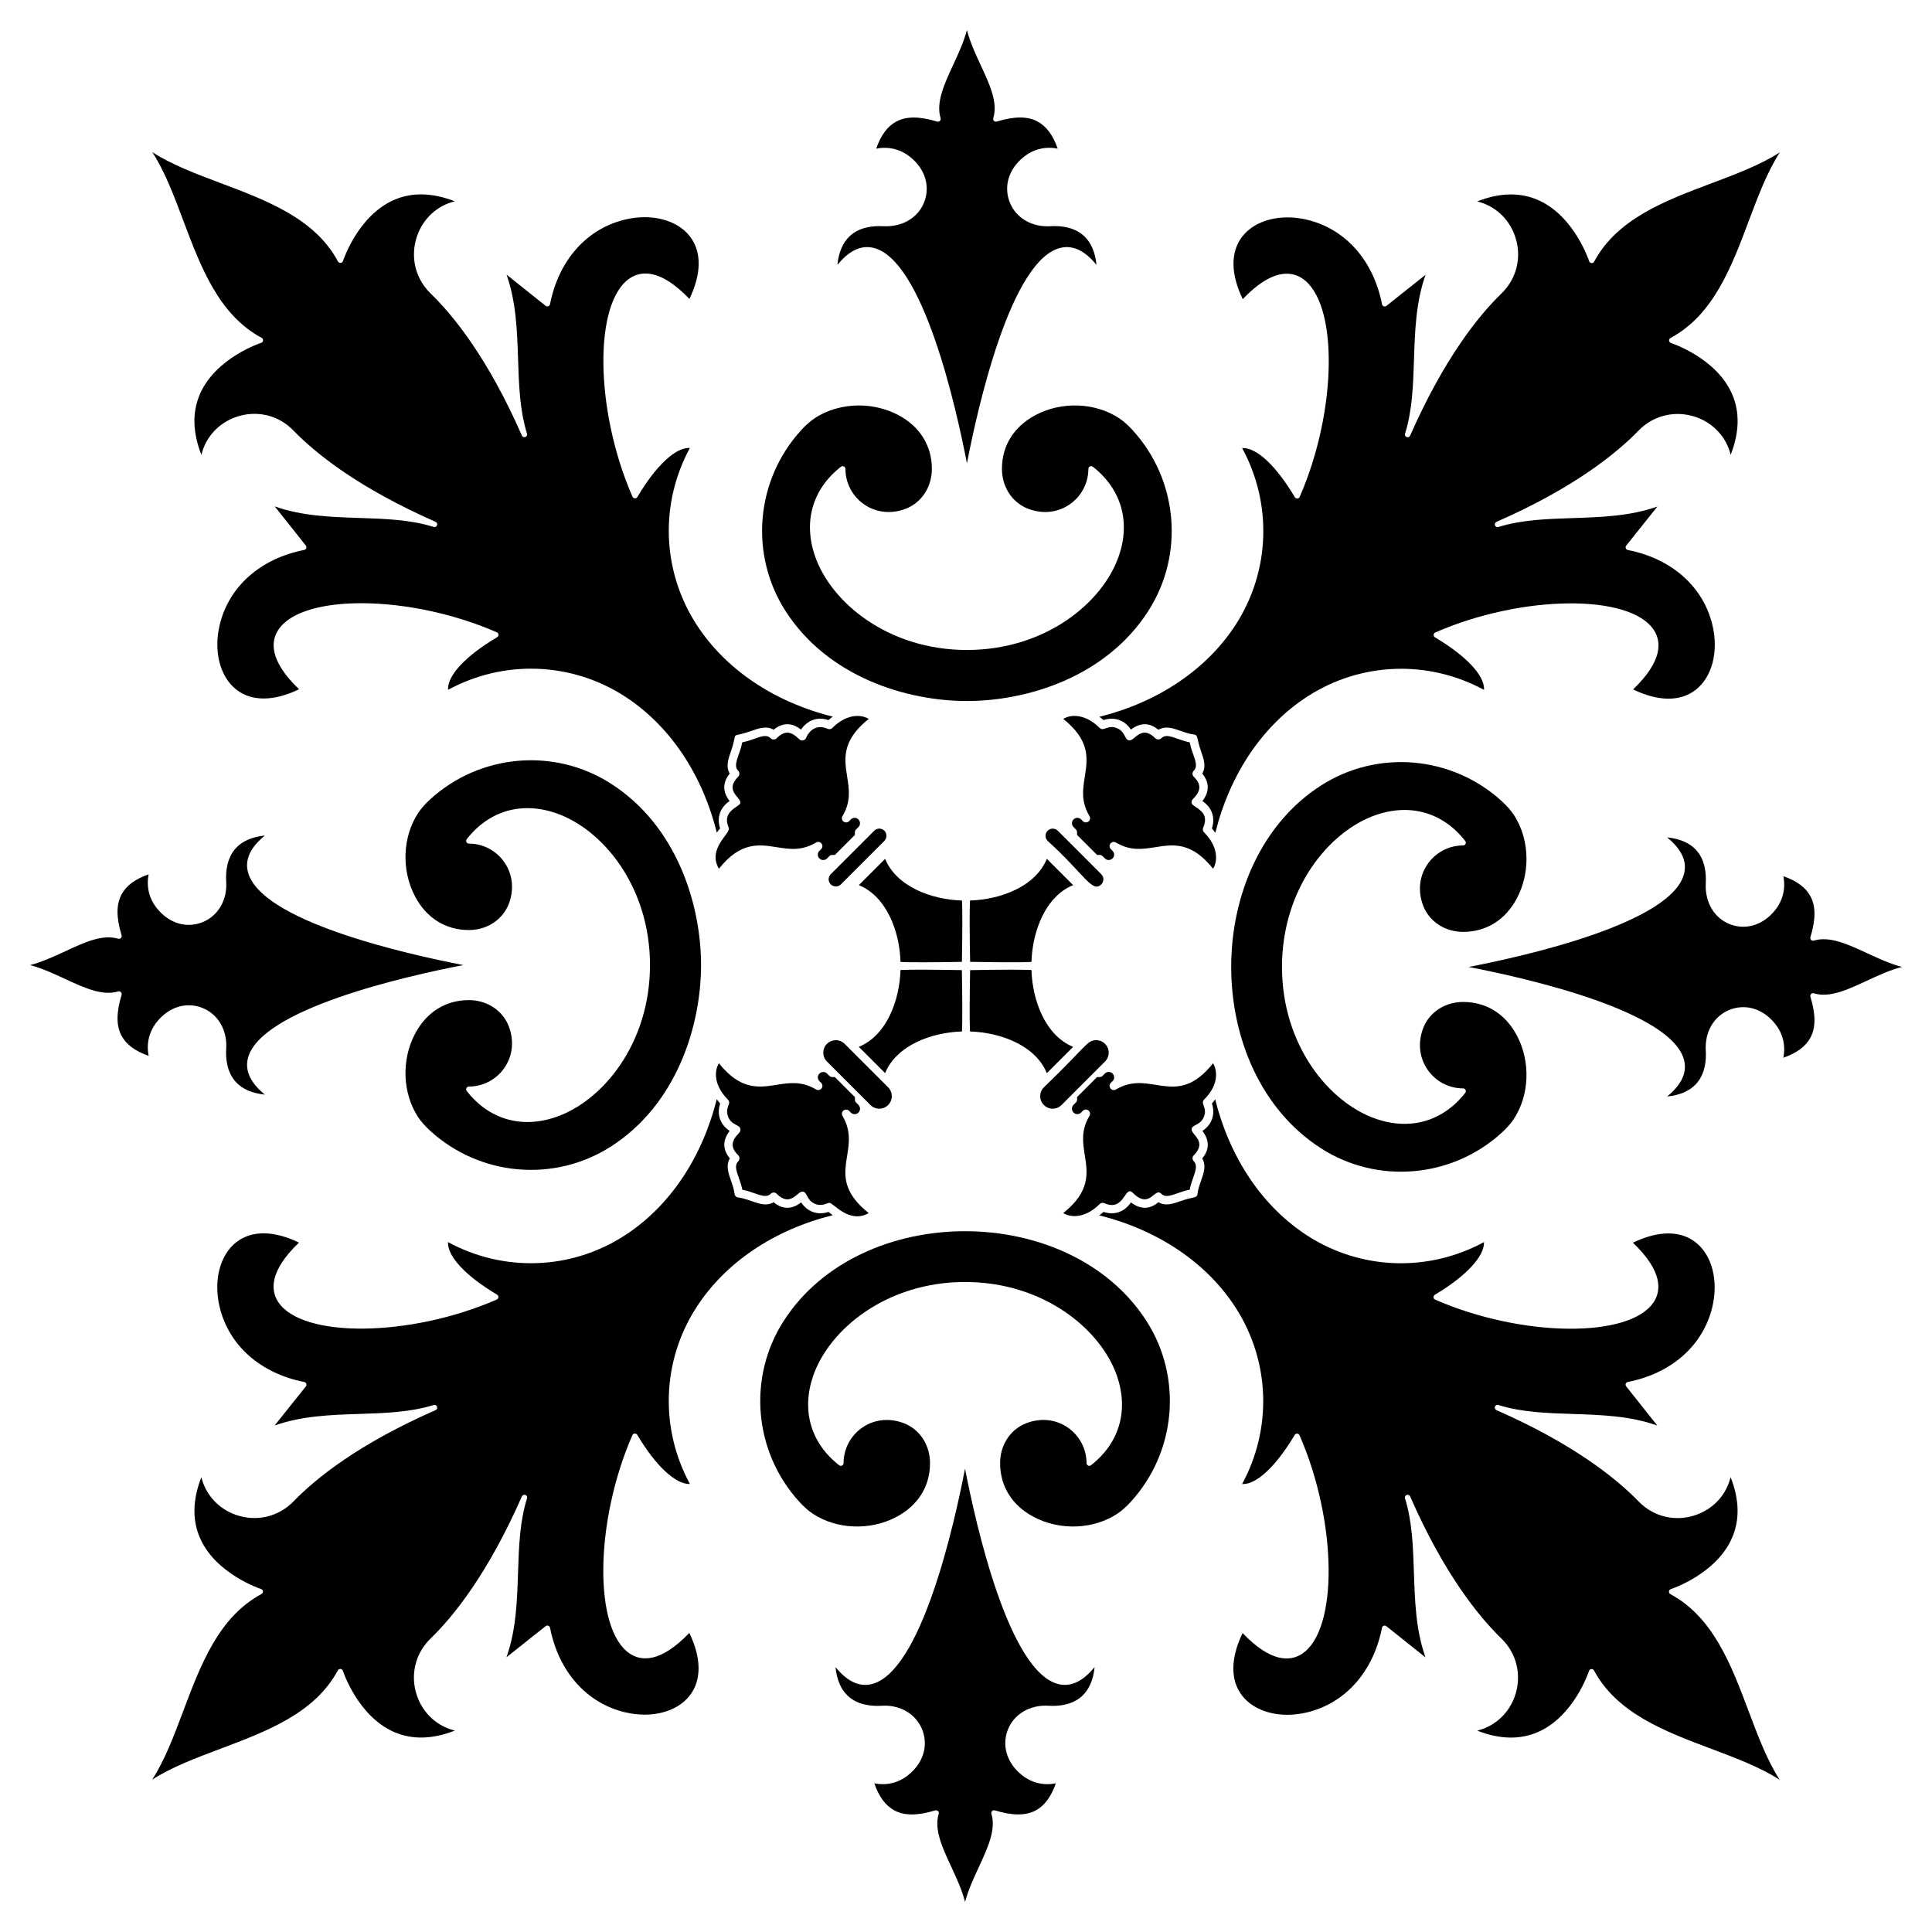
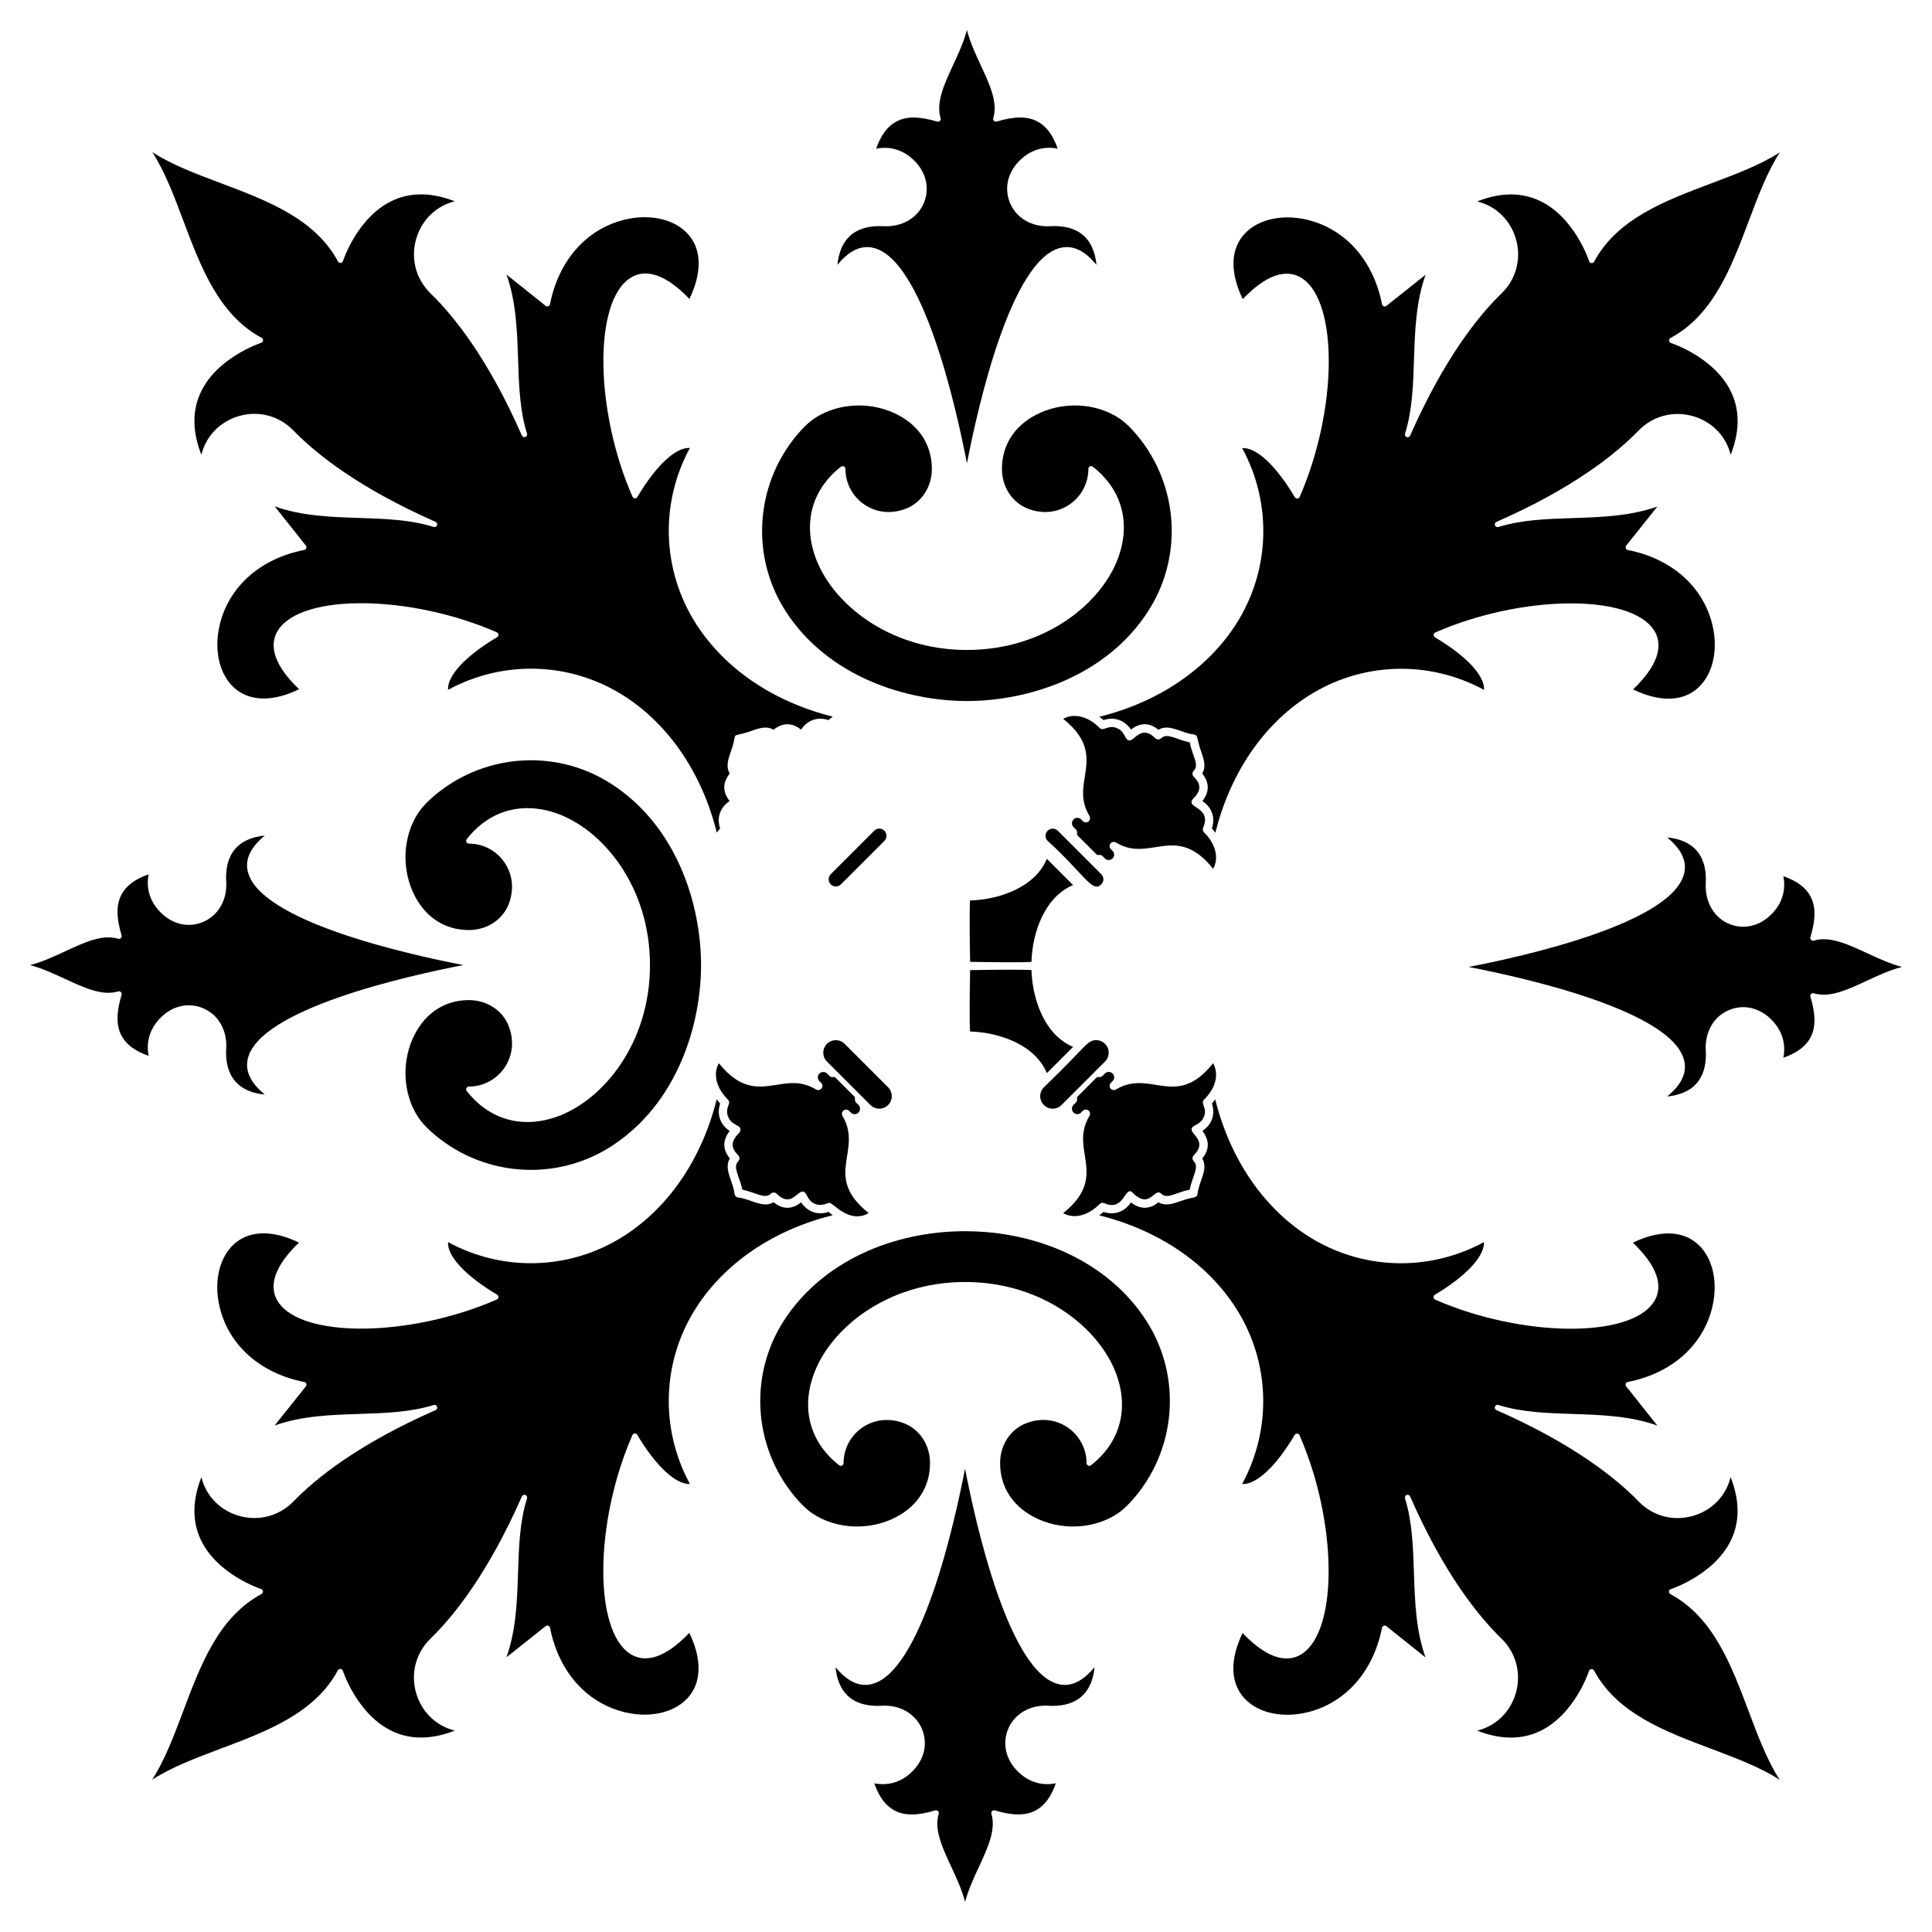
<svg xmlns="http://www.w3.org/2000/svg" fill="#000000" width="800px" height="800px" version="1.1" viewBox="144 144 512 512">
  <g>
    <path d="m378.07 203.95c-2.641-0.145-6.301 0.188-8.906 2.644-1.82 1.719-2.906 4.269-3.246 7.602 2.551-3.137 5.191-4.715 7.879-4.715 0.488 0 0.977 0.051 1.469 0.156 13.297 2.82 22.129 42.367 24.984 57.148 2.852-14.781 11.684-54.328 24.98-57.148 3.227-0.676 6.34 0.852 9.352 4.562-0.336-3.336-1.426-5.887-3.246-7.606-2.609-2.461-6.316-2.805-8.91-2.644-5.016 0.305-9.242-2.211-10.859-6.406-1.633-4.227-0.211-8.801 3.703-11.934 2.594-2.094 5.769-2.859 9.031-2.215-1.238-3.562-2.981-5.91-5.309-7.172-2.66-1.441-6.113-1.438-10.859-0.004-0.258 0.082-0.531 0.004-0.723-0.184-0.191-0.191-0.258-0.469-0.184-0.723 1.266-4.152-0.941-8.906-3.281-13.938-1.414-3.051-2.867-6.176-3.699-9.406-0.836 3.16-2.262 6.246-3.66 9.266-2.359 5.098-4.586 9.914-3.316 14.086 0.078 0.254 0.008 0.531-0.184 0.723-0.191 0.188-0.465 0.262-0.723 0.184-4.746-1.434-8.203-1.438-10.859 0.004-2.328 1.258-4.07 3.609-5.309 7.172 3.269-0.648 6.438 0.121 9.035 2.215 3.91 3.133 5.328 7.707 3.699 11.934-1.617 4.191-5.902 6.672-10.859 6.398z" />
    <path d="m356.3 258.02c-12.047 13.207-13.75 32.902-4.141 47.883 11.289 17.602 32.238 23.875 48.082 23.875s36.793-6.273 48.078-23.875c9.609-14.984 7.906-34.676-4.144-47.887-1.258-1.363-2.422-2.394-3.559-3.156-6.32-4.203-15.238-4.555-22.203-0.859-5.68 3.016-8.84 8.027-8.887 14.117-0.051 4.797 2.613 8.977 6.781 10.648 3.812 1.523 7.852 1.148 11.086-1.039 3.156-2.137 5.039-5.676 5.039-9.469 0-0.277 0.16-0.531 0.41-0.652 0.246-0.121 0.547-0.086 0.766 0.078 7.531 5.887 10.043 14.516 6.891 23.672-4.258 12.371-19.457 24.895-40.258 24.895-20.805 0-36-12.523-40.262-24.895-3.152-9.16-0.641-17.789 6.891-23.672 0.223-0.164 0.523-0.199 0.766-0.078 0.25 0.121 0.41 0.371 0.41 0.652 0 3.789 1.883 7.328 5.039 9.469 3.223 2.188 7.269 2.562 11.086 1.039 4.172-1.676 6.832-5.856 6.781-10.648-0.051-6.09-3.207-11.105-8.891-14.117-3.215-1.703-6.848-2.547-10.449-2.547-4.195 0-8.352 1.145-11.754 3.41-1.129 0.754-2.297 1.789-3.559 3.156z" />
    <path d="m424.73 590.36c-13.297-2.82-22.129-42.367-24.984-57.152-2.852 14.781-11.684 54.328-24.98 57.152-3.176 0.684-6.336-0.848-9.352-4.562 0.34 3.332 1.426 5.883 3.25 7.602 2.606 2.461 6.32 2.801 8.906 2.648 4.953-0.355 9.242 2.203 10.859 6.398 1.633 4.227 0.211 8.801-3.703 11.934-2.594 2.102-5.777 2.867-9.031 2.215 1.238 3.562 2.981 5.914 5.309 7.172 2.652 1.434 6.106 1.445 10.859 0.004 0.07-0.02 0.141-0.031 0.207-0.031 0.191 0 0.375 0.078 0.516 0.211 0.191 0.188 0.258 0.469 0.184 0.727-1.266 4.148 0.941 8.906 3.281 13.938 1.418 3.059 2.871 6.18 3.707 9.414 0.836-3.164 2.262-6.25 3.66-9.27 2.359-5.098 4.586-9.91 3.316-14.082-0.078-0.258-0.008-0.539 0.184-0.727s0.465-0.254 0.723-0.184c4.758 1.441 8.207 1.43 10.859-0.004 2.328-1.254 4.07-3.609 5.305-7.172-3.269 0.656-6.438-0.117-9.035-2.215-3.91-3.137-5.328-7.711-3.699-11.934 1.621-4.195 5.898-6.734 10.863-6.398 2.613 0.164 6.297-0.188 8.902-2.648 1.82-1.719 2.91-4.269 3.246-7.602-3.023 3.715-6.176 5.238-9.352 4.566z" />
    <path d="m351.67 494.09c-9.609 14.98-7.906 34.672 4.141 47.883 1.262 1.367 2.426 2.398 3.562 3.156 6.32 4.207 15.238 4.555 22.203 0.863 5.68-3.016 8.84-8.027 8.887-14.117 0.051-4.797-2.613-8.977-6.781-10.652-3.809-1.52-7.852-1.145-11.086 1.043-3.156 2.137-5.039 5.676-5.039 9.469 0 0.277-0.16 0.531-0.41 0.652-0.242 0.129-0.543 0.094-0.762-0.078-7.531-5.887-10.043-14.512-6.894-23.672 4.258-12.371 19.457-24.895 40.258-24.895 20.805 0 35.996 12.523 40.262 24.895 3.148 9.16 0.641 17.789-6.891 23.672-0.215 0.172-0.52 0.207-0.766 0.078-0.25-0.121-0.41-0.371-0.41-0.652 0-3.793-1.883-7.332-5.039-9.469-3.227-2.191-7.273-2.57-11.086-1.039-4.172 1.676-6.832 5.856-6.781 10.645 0.051 6.094 3.207 11.109 8.895 14.121 6.953 3.691 15.879 3.344 22.199-0.863 1.137-0.758 2.305-1.793 3.562-3.16 12.043-13.207 13.746-32.898 4.141-47.879-20.336-31.715-75.801-31.77-96.164 0z" />
-     <path d="m602.45 388.93c-4.195-1.617-6.676-5.906-6.402-10.859 0.145-2.641-0.188-6.301-2.644-8.906-1.719-1.82-4.269-2.906-7.602-3.246 3.137 2.551 4.715 5.191 4.715 7.883 0 0.488-0.051 0.977-0.156 1.469-2.82 13.297-42.371 22.129-57.152 24.984 14.781 2.852 54.328 11.684 57.152 24.977 0.676 3.227-0.852 6.336-4.562 9.352 3.332-0.336 5.883-1.426 7.606-3.246 2.461-2.609 2.805-6.312 2.644-8.906-0.305-5.016 2.211-9.242 6.406-10.859 4.223-1.633 8.797-0.211 11.934 3.703 2.094 2.594 2.863 5.773 2.215 9.035 3.559-1.238 5.91-2.981 7.168-5.309 1.441-2.66 1.438-6.113 0.004-10.859-0.082-0.258-0.004-0.531 0.184-0.723 0.191-0.188 0.469-0.258 0.723-0.184 4.152 1.266 8.906-0.941 13.938-3.281 3.055-1.418 6.18-2.871 9.41-3.707-3.164-0.836-6.246-2.262-9.266-3.66-5.098-2.356-9.914-4.586-14.082-3.316-0.254 0.078-0.535 0.008-0.723-0.184-0.188-0.188-0.266-0.465-0.184-0.723 1.434-4.746 1.438-8.203-0.004-10.859-1.258-2.328-3.609-4.07-7.168-5.305 0.645 3.269-0.121 6.438-2.215 9.035-3.137 3.91-7.711 5.328-11.938 3.695z" />
-     <path d="m531.73 368.05c-3.793 0-7.328 1.883-9.469 5.043-2.188 3.223-2.562 7.269-1.039 11.082 1.676 4.172 5.856 6.832 10.648 6.785 6.09-0.051 11.105-3.211 14.117-8.891 1.703-3.219 2.547-6.848 2.547-10.453 0-4.195-1.145-8.352-3.41-11.754-0.754-1.133-1.789-2.301-3.156-3.562-13.207-12.043-32.898-13.75-47.883-4.141-31.711 20.332-31.762 75.801 0 96.16 14.984 9.605 34.676 7.906 47.887-4.141 1.363-1.258 2.394-2.426 3.156-3.562 4.203-6.32 4.555-15.238 0.859-22.203-3.016-5.684-8.027-8.84-14.113-8.883-4.797-0.051-8.977 2.609-10.652 6.777-1.523 3.812-1.148 7.852 1.043 11.086 2.137 3.156 5.676 5.039 9.469 5.039 0.277 0 0.531 0.156 0.652 0.41 0.125 0.246 0.086 0.551-0.078 0.766-5.887 7.531-14.512 10.043-23.672 6.891-12.371-4.262-24.895-19.457-24.895-40.258 0-20.805 12.523-36 24.895-40.262 9.156-3.152 17.785-0.641 23.672 6.891 0.168 0.227 0.203 0.523 0.078 0.766-0.125 0.258-0.379 0.414-0.656 0.414z" />
+     <path d="m602.45 388.93c-4.195-1.617-6.676-5.906-6.402-10.859 0.145-2.641-0.188-6.301-2.644-8.906-1.719-1.82-4.269-2.906-7.602-3.246 3.137 2.551 4.715 5.191 4.715 7.883 0 0.488-0.051 0.977-0.156 1.469-2.82 13.297-42.371 22.129-57.152 24.984 14.781 2.852 54.328 11.684 57.152 24.977 0.676 3.227-0.852 6.336-4.562 9.352 3.332-0.336 5.883-1.426 7.606-3.246 2.461-2.609 2.805-6.312 2.644-8.906-0.305-5.016 2.211-9.242 6.406-10.859 4.223-1.633 8.797-0.211 11.934 3.703 2.094 2.594 2.863 5.773 2.215 9.035 3.559-1.238 5.91-2.981 7.168-5.309 1.441-2.66 1.438-6.113 0.004-10.859-0.082-0.258-0.004-0.531 0.184-0.723 0.191-0.188 0.469-0.258 0.723-0.184 4.152 1.266 8.906-0.941 13.938-3.281 3.055-1.418 6.18-2.871 9.41-3.707-3.164-0.836-6.246-2.262-9.266-3.66-5.098-2.356-9.914-4.586-14.082-3.316-0.254 0.078-0.535 0.008-0.723-0.184-0.188-0.188-0.266-0.465-0.184-0.723 1.434-4.746 1.438-8.203-0.004-10.859-1.258-2.328-3.609-4.07-7.168-5.305 0.645 3.269-0.121 6.438-2.215 9.035-3.137 3.91-7.711 5.328-11.938 3.695" />
    <path d="m185.61 414.77c3.137-3.91 7.711-5.328 11.934-3.699 4.199 1.621 6.734 5.898 6.398 10.863-0.164 2.613 0.188 6.297 2.648 8.902 1.719 1.82 4.269 2.91 7.602 3.246-3.711-3.016-5.234-6.172-4.562-9.348 2.82-13.297 42.371-22.129 57.152-24.98-14.781-2.852-54.328-11.684-57.152-24.977-0.684-3.176 0.852-6.336 4.562-9.352-3.332 0.34-5.883 1.426-7.602 3.25-2.461 2.606-2.801 6.32-2.648 8.902 0.355 4.957-2.203 9.242-6.398 10.863-4.223 1.633-8.801 0.211-11.934-3.703-2.102-2.594-2.867-5.777-2.215-9.031-3.559 1.238-5.914 2.981-7.168 5.305-1.434 2.652-1.445 6.106-0.004 10.863 0.02 0.066 0.031 0.137 0.031 0.207 0 0.188-0.078 0.375-0.211 0.516-0.191 0.188-0.469 0.258-0.727 0.184-4.148-1.266-8.906 0.941-13.938 3.281-3.059 1.41-6.184 2.863-9.414 3.699 3.164 0.836 6.25 2.258 9.27 3.66 5.098 2.359 9.91 4.586 14.078 3.316 0.258-0.074 0.539-0.008 0.727 0.184 0.188 0.188 0.254 0.465 0.184 0.723-1.441 4.758-1.43 8.207 0.004 10.863 1.258 2.324 3.609 4.07 7.168 5.305-0.652-3.273 0.117-6.445 2.215-9.043z" />
    <path d="m268.26 431.95c3.793 0 7.328-1.883 9.469-5.043 2.191-3.227 2.57-7.273 1.039-11.086-1.676-4.172-5.856-6.832-10.648-6.781-6.09 0.051-11.105 3.207-14.117 8.895-3.691 6.953-3.348 15.879 0.863 22.199 0.758 1.137 1.793 2.305 3.16 3.562 13.207 12.043 32.898 13.746 47.879 4.141 17.605-11.289 23.879-32.242 23.879-48.082 0-15.844-6.273-36.793-23.879-48.078-14.98-9.609-34.672-7.906-47.883 4.141-1.367 1.258-2.398 2.43-3.156 3.562-4.207 6.32-4.551 15.238-0.863 22.203 3.016 5.684 8.027 8.84 14.117 8.887 4.793 0.051 8.973-2.609 10.652-6.777 1.52-3.809 1.145-7.848-1.043-11.086-2.137-3.156-5.676-5.043-9.469-5.043-0.277 0-0.531-0.156-0.652-0.41-0.129-0.242-0.094-0.543 0.078-0.762 5.883-7.531 14.512-10.047 23.672-6.894 12.371 4.258 24.895 19.457 24.895 40.258 0 20.805-12.523 35.996-24.895 40.262-9.16 3.148-17.789 0.641-23.672-6.891-0.172-0.215-0.207-0.52-0.078-0.766 0.121-0.254 0.375-0.41 0.652-0.41z" />
-     <path d="m398.93 417.35c0.141-2.375 0.098-9.539-0.027-16.258-6.719-0.129-13.887-0.168-16.262-0.031-0.23 7.969-3.625 17.324-11.039 20.363l6.961 6.965c3.039-7.394 12.344-10.801 20.367-11.039z" />
    <path d="m213.3 566.43c-11.355 6.082-16.141 18.793-20.766 31.09-2.496 6.629-4.887 12.988-8.211 18.117 5.133-3.32 11.488-5.711 18.117-8.207 12.297-4.625 25.012-9.414 31.094-20.77 0.141-0.254 0.418-0.371 0.707-0.379 0.289 0.027 0.539 0.223 0.625 0.5 0.039 0.121 3.949 12.051 13.605 16.234 4.754 2.062 10.164 1.926 16.074-0.395-4.629-1.121-8.355-4.469-10-9.113-1.926-5.457-0.551-11.32 3.59-15.305 6.055-5.879 15.168-17.18 24.172-37.641 0.156-0.352 0.566-0.531 0.922-0.387 0.363 0.133 0.551 0.527 0.438 0.895-1.938 6.18-2.156 12.766-2.383 19.738-0.246 7.481-0.5 15.191-3.07 22.387l10.387-8.246c0.195-0.16 0.465-0.207 0.703-0.113 0.238 0.086 0.41 0.293 0.461 0.539 2.269 11.594 9.684 19.965 19.84 22.395 7.023 1.68 13.77-0.059 17.18-4.43 3.164-4.059 3.117-9.926-0.109-16.598-7.652 8-12.742 7.461-15.703 5.531-9.711-6.312-9.406-35.02 0.617-57.945 0.109-0.25 0.348-0.418 0.621-0.434 0.258-0.008 0.531 0.121 0.668 0.355 4.981 8.379 10.242 13.164 13.957 13.023-8.008-14.754-7.414-32.543 1.621-46.664 7.723-12.055 20.707-20.703 36.227-24.57-0.375-0.281-0.754-0.531-1.121-0.867-2.898 0.973-5.617-0.055-7.254-2.523-2.481 1.922-4.926 1.902-7.301-0.047-2.793 1.711-5.981-0.852-9.367-1.246-0.516-0.059-0.918-0.461-0.977-0.977-0.145-1.223-0.551-2.391-0.949-3.523-0.699-1.984-1.414-4.027-0.293-5.848-1.949-2.367-1.965-4.816-0.047-7.297-2.422-1.598-3.516-4.297-2.523-7.254-0.352-0.383-0.617-0.77-0.91-1.156-3.863 15.52-12.512 28.504-24.566 36.227-14.133 9.047-31.91 9.645-46.641 1.645-0.223 3.719 4.613 8.941 13 13.93 0.234 0.137 0.371 0.398 0.352 0.668-0.016 0.273-0.188 0.512-0.434 0.621-22.926 10.02-51.637 10.324-57.949 0.613-1.922-2.957-2.465-8.055 5.531-15.703-6.668-3.227-12.543-3.273-16.598-0.113-4.371 3.406-6.109 10.148-4.434 17.176 2.426 10.168 10.809 17.602 22.426 19.883 0.25 0.047 0.453 0.227 0.539 0.461 0.09 0.238 0.043 0.504-0.113 0.703l-8.27 10.359c7.211-2.562 14.922-2.816 22.406-3.059 6.969-0.23 13.551-0.445 19.738-2.367 0.371-0.105 0.758 0.078 0.895 0.441 0.133 0.359-0.035 0.762-0.387 0.918-20.387 8.926-31.723 18.07-37.641 24.172-4.004 4.129-9.883 5.488-15.328 3.566-4.629-1.641-7.969-5.356-9.102-9.961-2.316 5.91-2.449 11.305-0.387 16.055 4.18 9.637 16.086 13.531 16.207 13.566 0.277 0.09 0.477 0.336 0.504 0.625 0.016 0.289-0.137 0.566-0.391 0.703z" />
    <path d="m363.15 420.63c-1.297 1.297-1.297 3.394 0 4.688l11.523 11.523c1.297 1.293 3.394 1.293 4.688 0 1.297-1.297 1.293-3.398 0-4.688l-11.523-11.523c-1.297-1.293-3.394-1.297-4.688 0z" />
    <path d="m340.72 459.28c3.41 0.652 6 2.625 7.531 1.078 0.434-0.434 1.141-0.434 1.574 0 3.769 3.769 5.484-0.852 6.988-0.566 1.215 0.242 0.902 2.344 3.262 3.273 1.801 0.719 3.137-0.301 3.719-0.301 1.066 0 5.246 5.676 10.426 2.719-12.348-9.832-1.43-16.461-6.949-25.746-0.285-0.484-0.168-1.102 0.277-1.449 0.445-0.344 1.07-0.305 1.469 0.094l0.473 0.477c0.551 0.543 1.445 0.543 1.996-0.004 0.582-0.578 0.555-1.496 0.031-2.023l-0.633-0.629c-0.207-0.211-0.324-0.492-0.324-0.785v-0.68l-5.297-5.297h-0.68c-0.297 0-0.578-0.117-0.785-0.324l-0.629-0.633c-0.543-0.539-1.473-0.527-2.023 0.027-0.555 0.555-0.543 1.449 0 1.996l0.473 0.469c0.398 0.395 0.438 1.027 0.094 1.469s-0.969 0.559-1.449 0.273c-3.832-2.273-7.027-1.77-10.41-1.238-4.711 0.746-9.586 1.516-15.344-5.719-1.426 2.414-1.082 6.168 2.402 9.656 0.328 0.324 0.418 0.816 0.23 1.238-0.527 1.184-0.594 2.281-0.203 3.266 0.938 2.375 3.031 2.031 3.273 3.262 0.07 0.363-0.043 0.738-0.305 1-2.246 2.25-2.32 3.926-0.262 5.988 0.441 0.441 0.43 1.145 0 1.574-1.57 1.566 0.395 4.039 1.074 7.535z" />
    <path d="m401.06 382.64c-0.141 2.375-0.098 9.539 0.031 16.258 6.711 0.129 13.879 0.168 16.258 0.027 0.23-7.996 3.641-17.328 11.039-20.363l-6.961-6.965c-3.035 7.398-12.344 10.809-20.367 11.043z" />
    <path d="m435.33 333.96c0.375 0.281 0.746 0.52 1.129 0.867 2.938-0.988 5.644 0.094 7.25 2.519 2.535-1.969 5.012-1.82 7.297 0.051 2.785-1.715 5.996 0.855 9.371 1.246 1.207 0.137 0.672 0.934 1.93 4.504 0.695 1.984 1.41 4.023 0.293 5.844 1.988 2.43 1.902 4.918 0.047 7.297 2.414 1.594 3.516 4.285 2.519 7.254 0.352 0.383 0.617 0.77 0.91 1.156 3.867-15.52 12.512-28.504 24.57-36.227 14.133-9.043 31.914-9.641 46.641-1.645 0.223-3.719-4.609-8.941-13-13.926-0.23-0.137-0.371-0.398-0.352-0.668 0.016-0.273 0.184-0.512 0.434-0.621 22.926-10.023 51.637-10.324 57.945-0.617 1.922 2.957 2.465 8.055-5.531 15.707 6.676 3.227 12.543 3.277 16.598 0.109 4.367-3.406 6.106-10.148 4.434-17.172-2.426-10.172-10.809-17.602-22.426-19.883-0.25-0.051-0.457-0.223-0.539-0.461-0.09-0.238-0.047-0.504 0.113-0.703l8.266-10.355c-7.207 2.559-14.922 2.812-22.406 3.059-6.969 0.227-13.551 0.445-19.738 2.367-0.391 0.109-0.766-0.082-0.898-0.441-0.137-0.359 0.035-0.762 0.391-0.918 20.387-8.93 31.719-18.074 37.637-24.172 4.012-4.133 9.883-5.496 15.332-3.566 4.629 1.641 7.969 5.352 9.102 9.957 2.316-5.914 2.445-11.309 0.383-16.062-4.188-9.648-16.082-13.52-16.203-13.555-0.277-0.09-0.477-0.336-0.504-0.625-0.027-0.293 0.125-0.57 0.379-0.707 11.355-6.082 16.141-18.793 20.766-31.086 2.492-6.629 4.887-12.988 8.211-18.121-5.133 3.32-11.492 5.715-18.117 8.207-12.293 4.625-25.012 9.414-31.094 20.766-0.137 0.258-0.43 0.398-0.703 0.379-0.289-0.027-0.539-0.223-0.625-0.5-0.039-0.121-3.945-12.051-13.602-16.234-4.766-2.066-10.164-1.93-16.074 0.398 4.625 1.117 8.355 4.465 10 9.113 1.93 5.457 0.551 11.32-3.59 15.309-6.051 5.875-15.16 17.18-24.168 37.637-0.156 0.355-0.551 0.531-0.922 0.387-0.359-0.133-0.551-0.527-0.438-0.895 1.938-6.176 2.152-12.762 2.379-19.738 0.246-7.477 0.5-15.188 3.07-22.379l-10.379 8.246c-0.199 0.16-0.469 0.199-0.703 0.113s-0.414-0.293-0.461-0.539c-2.269-11.594-9.684-19.965-19.844-22.395-7.023-1.676-13.773 0.059-17.184 4.434-3.16 4.055-3.113 9.922 0.113 16.598 7.648-8 12.754-7.457 15.703-5.531 9.711 6.316 9.406 35.016-0.613 57.945-0.109 0.25-0.348 0.418-0.617 0.434-0.281 0-0.531-0.121-0.668-0.355-4.977-8.375-10.164-13.223-13.957-13.023 8.004 14.754 7.414 32.543-1.621 46.668-7.727 12.039-20.715 20.688-36.234 24.551z" />
    <path d="m421.63 364.15c-0.734 0.75-0.75 1.938 0.004 2.695 9.691 8.789 11.836 13.926 14.211 11.523 0.754-0.746 0.75-1.945 0.004-2.691l-11.52-11.523c-0.742-0.742-1.949-0.742-2.699-0.004z" />
    <path d="m459.28 340.72c-3.465-0.664-5.969-2.644-7.531-1.078-0.418 0.418-1.16 0.418-1.578 0-3.773-3.773-5.461 0.84-6.992 0.566-1.219-0.242-0.902-2.34-3.254-3.273-2.344-0.953-3.449 1.023-4.512-0.027-1.949-1.949-4.109-3.043-6.242-3.164-1.273-0.094-2.434 0.203-3.406 0.766 7.231 5.754 6.461 10.625 5.715 15.34-0.535 3.379-1.039 6.574 1.242 10.41 0.285 0.484 0.168 1.102-0.273 1.449-0.449 0.344-1.07 0.305-1.473-0.094l-0.473-0.469c-0.551-0.551-1.449-0.547-1.996 0-0.582 0.578-0.551 1.496-0.031 2.019l0.633 0.633c0.207 0.207 0.324 0.492 0.324 0.785v0.684l5.293 5.293h0.684c0.293 0 0.578 0.117 0.789 0.324l0.629 0.633c0.543 0.539 1.465 0.531 2.019-0.027 0.551-0.551 0.551-1.445 0-1.996l-0.473-0.477c-0.395-0.395-0.434-1.027-0.09-1.469 0.34-0.441 0.961-0.562 1.445-0.273 3.836 2.277 7.027 1.773 10.41 1.238 1.453-0.23 2.918-0.461 4.418-0.461 3.383 0 6.941 1.172 10.926 6.184 1.426-2.414 1.082-6.172-2.402-9.656-0.324-0.324-0.418-0.816-0.227-1.238 2.039-4.594-2.816-5.277-3.07-6.527-0.07-0.363 0.047-0.738 0.305-1 2.25-2.25 2.324-3.93 0.262-5.988-0.434-0.434-0.434-1.137 0-1.574 1.57-1.562-0.402-4.043-1.07-7.531z" />
    <path d="m428.39 421.43c-7.406-3.043-10.801-12.367-11.039-20.363-2.375-0.141-9.539-0.098-16.262 0.027-0.129 6.719-0.168 13.887-0.027 16.262 7.973 0.23 17.324 3.625 20.363 11.039z" />
    <path d="m465.17 436.46c0.977 2.902-0.055 5.621-2.523 7.25 1.922 2.481 1.906 4.926-0.043 7.301 1.707 2.789-0.855 5.981-1.246 9.367-0.141 1.227-0.875 0.648-4.5 1.93-1.984 0.695-4.031 1.414-5.848 0.293-2.367 1.949-4.816 1.965-7.301 0.047-1.617 2.449-4.32 3.508-7.254 2.523-0.383 0.352-0.77 0.617-1.156 0.91 15.52 3.863 28.504 12.512 36.227 24.562 9.043 14.133 9.645 31.91 1.648 46.641 3.719 0.227 8.945-4.613 13.93-13 0.141-0.234 0.398-0.371 0.668-0.355 0.273 0.016 0.512 0.188 0.621 0.434 10.02 22.926 10.324 51.637 0.613 57.949-2.957 1.922-8.055 2.465-15.703-5.531-3.227 6.668-3.273 12.543-0.113 16.594 3.406 4.371 10.148 6.109 17.172 4.434 10.172-2.43 17.602-10.812 19.883-22.426 0.047-0.246 0.223-0.453 0.461-0.539 0.238-0.086 0.504-0.043 0.703 0.117l10.359 8.266c-2.559-7.211-2.812-14.922-3.059-22.406-0.227-6.969-0.445-13.551-2.367-19.742-0.105-0.371 0.078-0.758 0.441-0.895 0.359-0.133 0.762 0.035 0.918 0.387 8.926 20.387 18.074 31.723 24.172 37.641 4.129 4.004 5.488 9.883 3.566 15.328-1.641 4.629-5.356 7.969-9.961 9.102 5.91 2.316 11.305 2.449 16.059 0.387 9.637-4.18 13.527-16.086 13.566-16.207 0.09-0.277 0.336-0.477 0.625-0.504 0.289-0.027 0.566 0.125 0.707 0.383 6.082 11.355 18.793 16.141 31.09 20.766 6.629 2.496 12.984 4.887 18.117 8.211-3.32-5.133-5.711-11.488-8.207-18.117-4.625-12.297-9.41-25.012-20.77-31.094-0.254-0.141-0.371-0.418-0.379-0.707 0.027-0.289 0.223-0.539 0.504-0.625 0.121-0.039 12.051-3.949 16.234-13.605 2.062-4.758 1.93-10.164-0.395-16.074-1.121 4.629-4.469 8.355-9.113 10-5.457 1.926-11.32 0.551-15.305-3.59-5.879-6.059-17.18-15.168-37.641-24.172-0.352-0.156-0.531-0.566-0.387-0.918 0.137-0.363 0.527-0.555 0.895-0.438 6.18 1.941 12.766 2.156 19.734 2.383 7.481 0.246 15.188 0.496 22.387 3.07l-8.246-10.387c-0.16-0.199-0.203-0.469-0.113-0.703 0.086-0.238 0.293-0.41 0.539-0.457 11.594-2.269 19.965-9.684 22.395-19.84 1.68-7.023-0.059-13.77-4.43-17.184-4.059-3.164-9.926-3.117-16.602 0.113 8 7.652 7.461 12.742 5.531 15.703-6.312 9.711-35.02 9.406-57.945-0.617-0.25-0.109-0.418-0.348-0.434-0.621-0.008-0.254 0.121-0.527 0.355-0.668 8.379-4.981 13.164-10.242 13.023-13.957-14.754 8.008-32.543 7.414-46.664-1.621-12.055-7.723-20.707-20.707-24.57-36.227-0.285 0.387-0.535 0.766-0.871 1.137z" />
    <path d="m425.32 436.84 11.523-11.523c1.297-1.297 1.297-3.394 0-4.688-0.648-0.648-1.496-0.973-2.344-0.973-2.445 0-2.519 1.602-13.867 12.496-0.648 0.648-0.973 1.496-0.973 2.344s0.324 1.699 0.973 2.344c1.293 1.297 3.391 1.297 4.688 0z" />
    <path d="m425.76 465.49c2.414 1.426 6.168 1.082 9.656-2.402 0.324-0.328 0.816-0.418 1.238-0.23 5.387 2.387 5.383-4.93 7.527-2.766 4.606 4.602 5.754-1.559 7.562 0.262 1.562 1.566 4.023-0.395 7.535-1.082 0.656-3.398 2.621-6.004 1.082-7.531-0.438-0.434-0.438-1.141 0-1.574 3.758-3.758-0.844-5.516-0.566-6.988 0.238-1.215 2.344-0.91 3.273-3.262 0.945-2.367-1.02-3.473 0.023-4.504 3.801-3.793 3.629-7.481 2.391-9.641-9.836 12.344-16.465 1.426-25.746 6.949-0.484 0.285-1.102 0.168-1.449-0.281-0.344-0.441-0.305-1.07 0.094-1.469l0.473-0.473c0.543-0.547 0.547-1.445 0-1.992-0.277-0.281-0.645-0.43-1.035-0.43-0.379 0-0.73 0.141-0.988 0.398l-0.633 0.633c-0.207 0.207-0.492 0.324-0.785 0.324h-0.68l-5.297 5.293v0.68c0 0.297-0.117 0.578-0.328 0.785l-0.629 0.629c-0.543 0.543-0.531 1.473 0.027 2.023 0.266 0.266 0.621 0.414 1 0.414 0.375-0.004 0.73-0.148 0.996-0.414l0.469-0.473c0.395-0.398 1.027-0.438 1.473-0.094 0.441 0.344 0.559 0.969 0.273 1.449-2.273 3.832-1.77 7.027-1.238 10.41 0.75 4.719 1.52 9.594-5.719 15.355z" />
-     <path d="m378.57 371.61-6.961 6.961c7.406 3.043 10.805 12.363 11.039 20.363 2.375 0.137 9.539 0.098 16.262-0.031 0.129-6.707 0.168-13.879 0.027-16.254-7.977-0.234-17.324-3.629-20.367-11.039z" />
    <path d="m264.52 197.35c-5.914-2.312-11.309-2.445-16.062-0.383-9.648 4.191-13.52 16.082-13.559 16.203-0.09 0.277-0.336 0.477-0.625 0.5-0.293 0.027-0.57-0.121-0.707-0.379-6.082-11.355-18.793-16.141-31.086-20.766-6.629-2.492-12.988-4.883-18.121-8.211 3.32 5.133 5.715 11.488 8.207 18.117 4.625 12.293 9.41 25.008 20.766 31.094 0.258 0.137 0.395 0.43 0.383 0.703-0.027 0.289-0.223 0.539-0.504 0.625-0.121 0.039-12.051 3.945-16.234 13.602-2.066 4.766-1.93 10.164 0.395 16.074 1.117-4.625 4.465-8.355 9.113-10 5.457-1.93 11.32-0.551 15.309 3.59 5.875 6.055 17.176 15.164 37.637 24.168 0.352 0.156 0.531 0.551 0.387 0.918-0.137 0.359-0.527 0.551-0.895 0.438-6.18-1.938-12.766-2.152-19.738-2.383-7.477-0.246-15.188-0.496-22.379-3.066l8.242 10.383c0.16 0.199 0.199 0.465 0.113 0.703-0.086 0.238-0.293 0.414-0.539 0.461-11.594 2.269-19.965 9.684-22.395 19.844-1.676 7.023 0.059 13.773 4.43 17.184 4.055 3.16 9.926 3.113 16.602-0.113-8-7.648-7.457-12.754-5.531-15.703 6.316-9.715 35.02-9.406 57.945 0.613 0.25 0.109 0.418 0.348 0.434 0.617 0 0.285-0.121 0.531-0.352 0.672-8.375 4.977-13.223 10.164-13.023 13.957 14.754-8.004 32.539-7.414 46.664 1.621 12.059 7.723 20.707 20.711 24.57 36.23 0.281-0.375 0.52-0.746 0.871-1.129-0.988-2.941 0.098-5.644 2.519-7.25-1.949-2.508-1.84-4.984 0.047-7.297-1.117-1.82-0.398-3.859 0.293-5.848 2.133-6.047-0.758-3.262 5.457-5.453 1.984-0.695 4.023-1.41 5.848-0.293 1.344-1.098 2.731-1.586 4.133-1.438 1.059 0.109 2.102 0.562 3.164 1.391 0.762-1.156 1.785-2.019 2.969-2.484 1.328-0.527 2.797-0.535 4.281-0.035 0.383-0.352 0.77-0.617 1.156-0.91-15.52-3.867-28.504-12.516-36.227-24.566-9.043-14.137-9.641-31.914-1.645-46.641-3.719-0.227-8.941 4.609-13.926 13-0.141 0.234-0.398 0.371-0.668 0.352-0.273-0.016-0.512-0.184-0.621-0.43-10.023-22.926-10.324-51.637-0.617-57.949 2.957-1.922 8.055-2.465 15.703 5.531 3.231-6.676 3.277-12.543 0.113-16.594-3.406-4.367-10.148-6.106-17.172-4.434-10.172 2.43-17.602 10.812-19.883 22.426-0.047 0.25-0.223 0.453-0.461 0.539-0.238 0.09-0.504 0.047-0.703-0.113l-10.359-8.266c2.559 7.207 2.812 14.922 3.059 22.406 0.227 6.969 0.445 13.551 2.367 19.738 0.109 0.391-0.082 0.766-0.441 0.898-0.359 0.133-0.762-0.035-0.918-0.391-8.93-20.387-18.074-31.723-24.172-37.637-4.133-4.012-5.496-9.883-3.566-15.332 1.637-4.633 5.348-7.977 9.953-9.105z" />
    <path d="m375.68 364.15-11.523 11.523c-0.742 0.742-0.738 1.945 0 2.695 0.75 0.738 1.941 0.746 2.695-0.004l11.523-11.523c0.719-0.727 0.723-1.977 0-2.688-0.758-0.762-1.957-0.742-2.695-0.004z" />
-     <path d="m334.51 374.23c5.754-7.231 10.625-6.461 15.34-5.715 3.383 0.535 6.574 1.039 10.41-1.242 0.484-0.285 1.102-0.164 1.449 0.273 0.344 0.449 0.305 1.07-0.094 1.473l-0.473 0.473c-0.551 0.551-0.547 1.449 0 1.996 0.578 0.578 1.488 0.555 2.019 0.031 0.484-0.41 0.719-0.957 1.418-0.957h0.684l5.293-5.293c0.035-0.391-0.148-0.996 0.328-1.473l0.629-0.629c0.539-0.543 0.531-1.465-0.027-2.019-0.551-0.551-1.445-0.551-1.996 0l-0.477 0.473c-0.395 0.395-1.027 0.434-1.469 0.09-0.441-0.34-0.559-0.961-0.273-1.445 2.277-3.836 1.773-7.027 1.238-10.406-0.23-1.453-0.461-2.918-0.461-4.418 0-3.383 1.172-6.941 6.184-10.926-2.414-1.426-6.172-1.082-9.656 2.402-0.324 0.324-0.816 0.418-1.238 0.227-1.184-0.523-2.281-0.594-3.269-0.203-1.043 0.414-1.914 1.34-2.449 2.613-0.312 0.734-1.258 0.906-1.812 0.355-2.25-2.25-3.93-2.32-5.988-0.262-0.434 0.434-1.137 0.434-1.574 0-1.57-1.57-4.039 0.41-7.535 1.078-0.656 3.394-2.613 6-1.082 7.531 0.418 0.418 0.418 1.16 0 1.578-3.773 3.773 0.844 5.473 0.566 6.988-0.215 1.082-5.062 2.059-3.07 6.523 0.672 1.492-5.766 5.461-2.613 10.883z" />
  </g>
</svg>